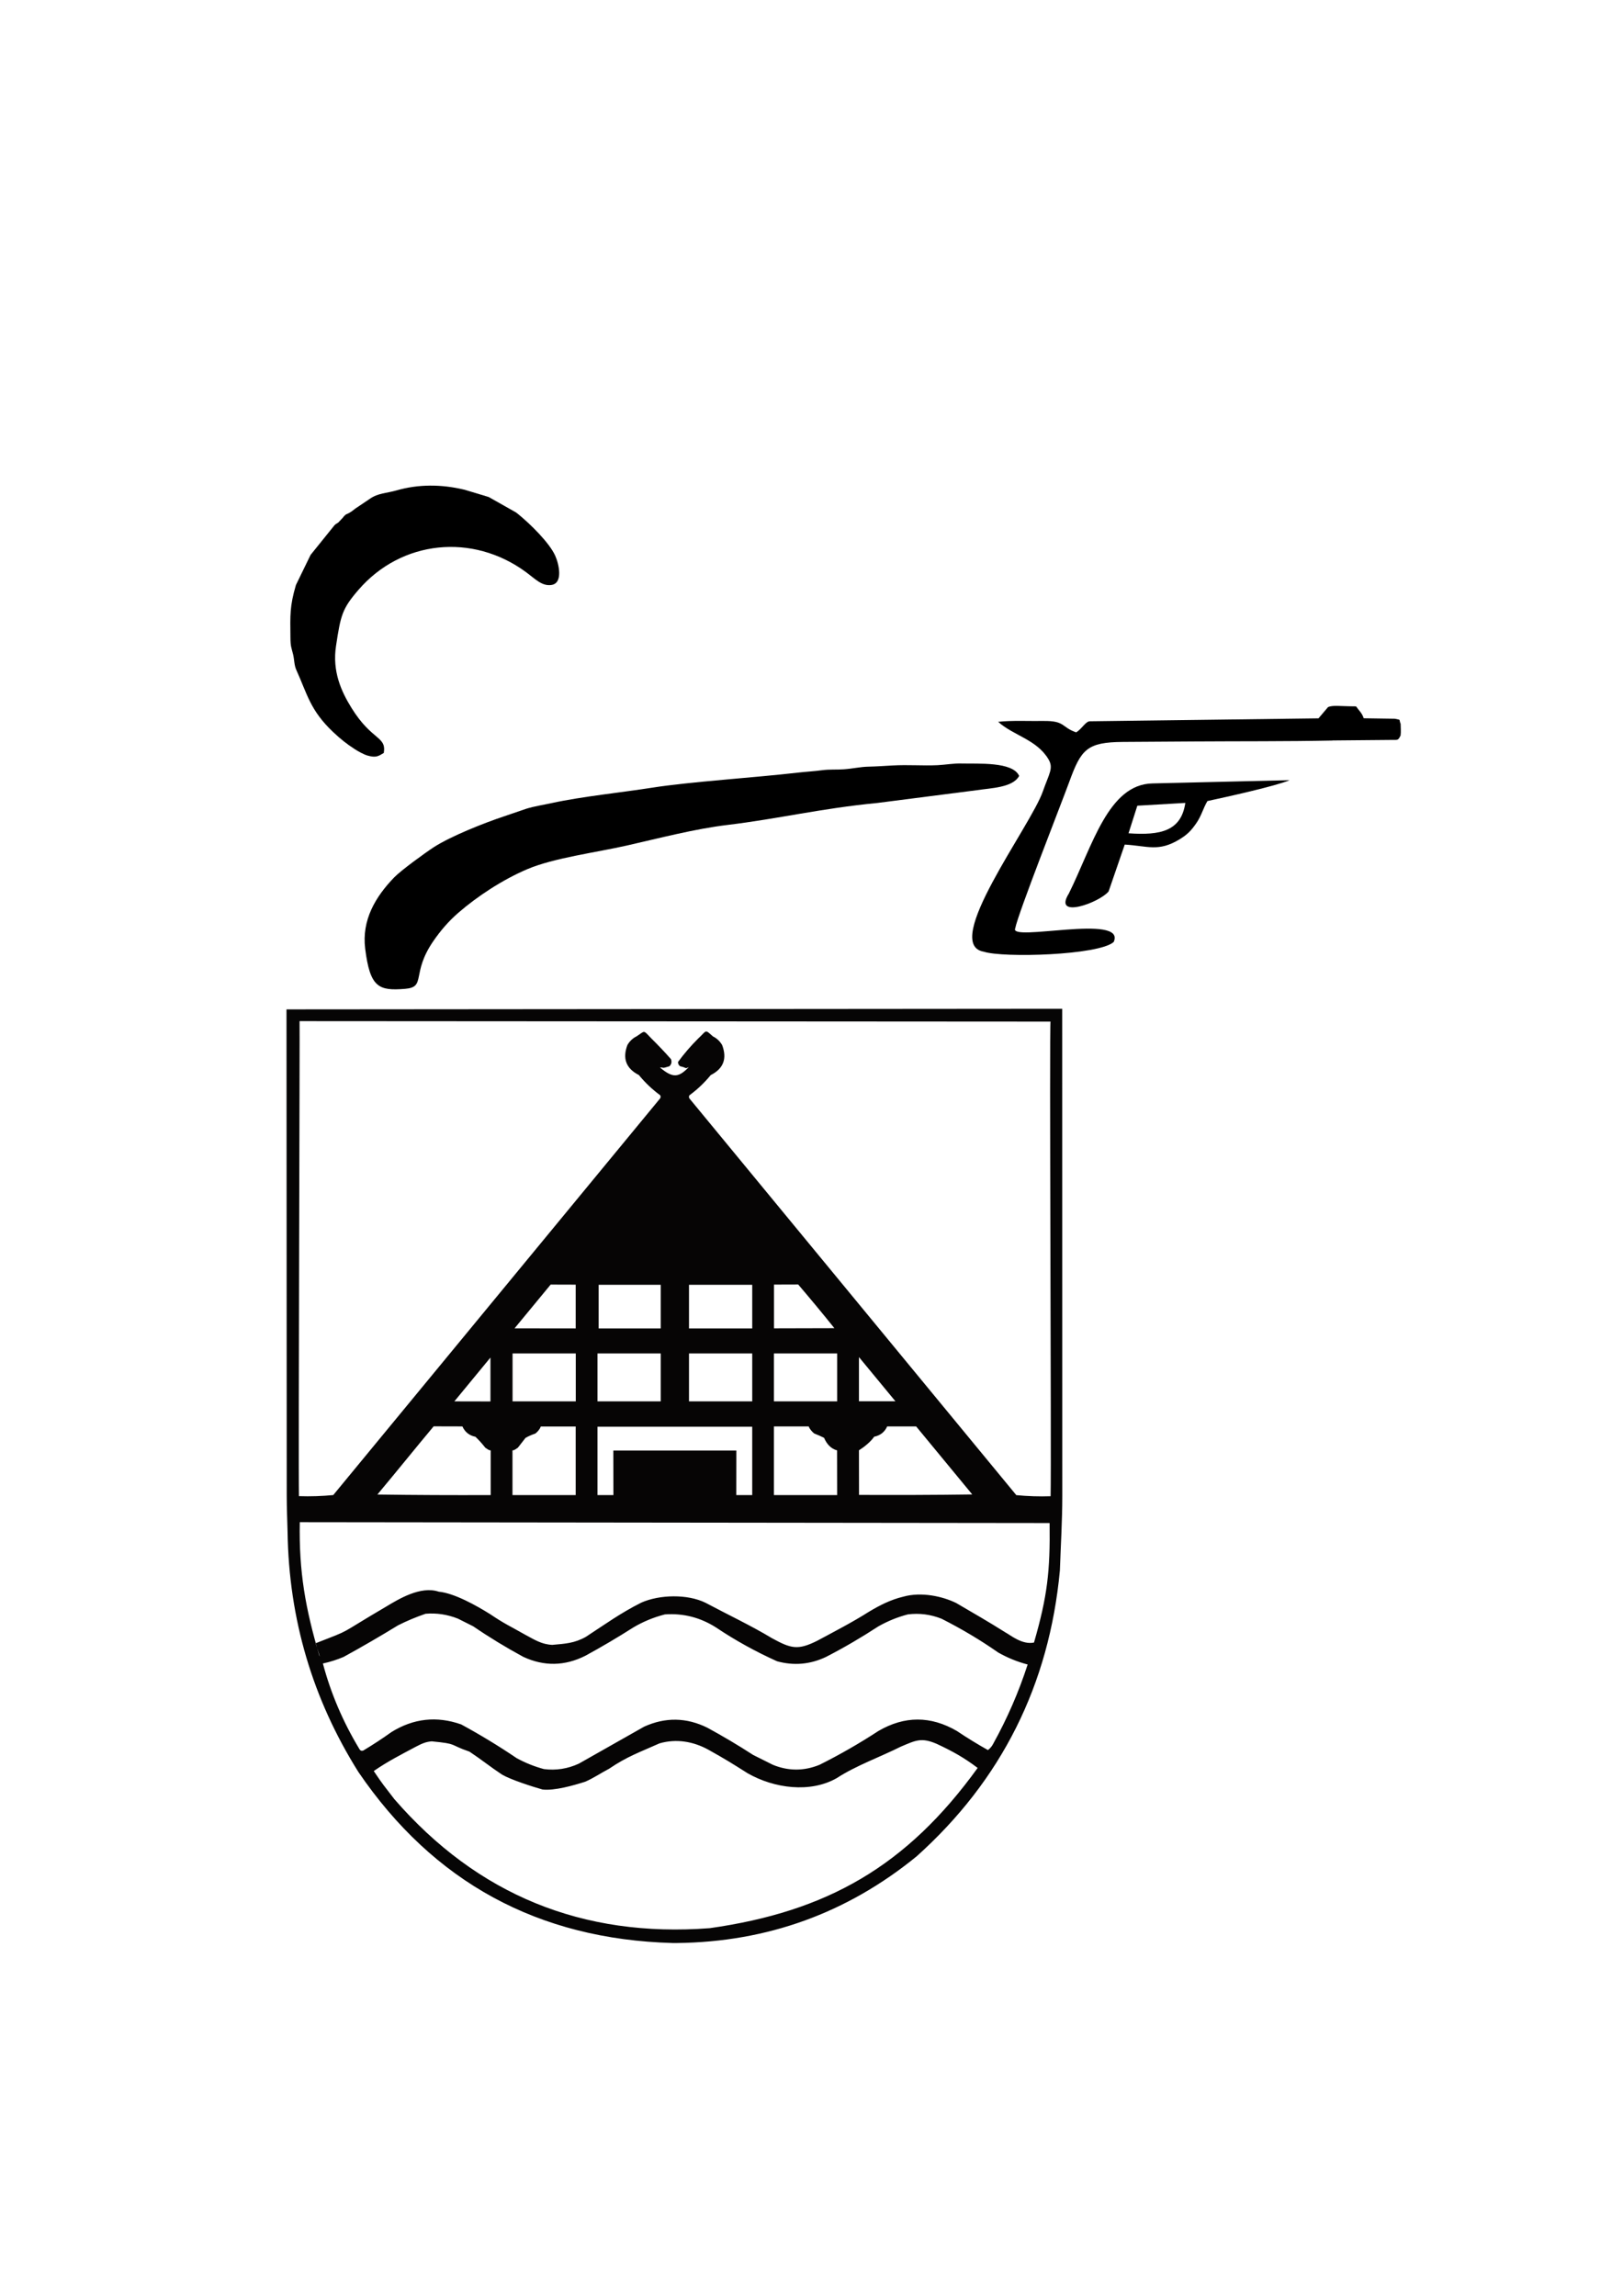
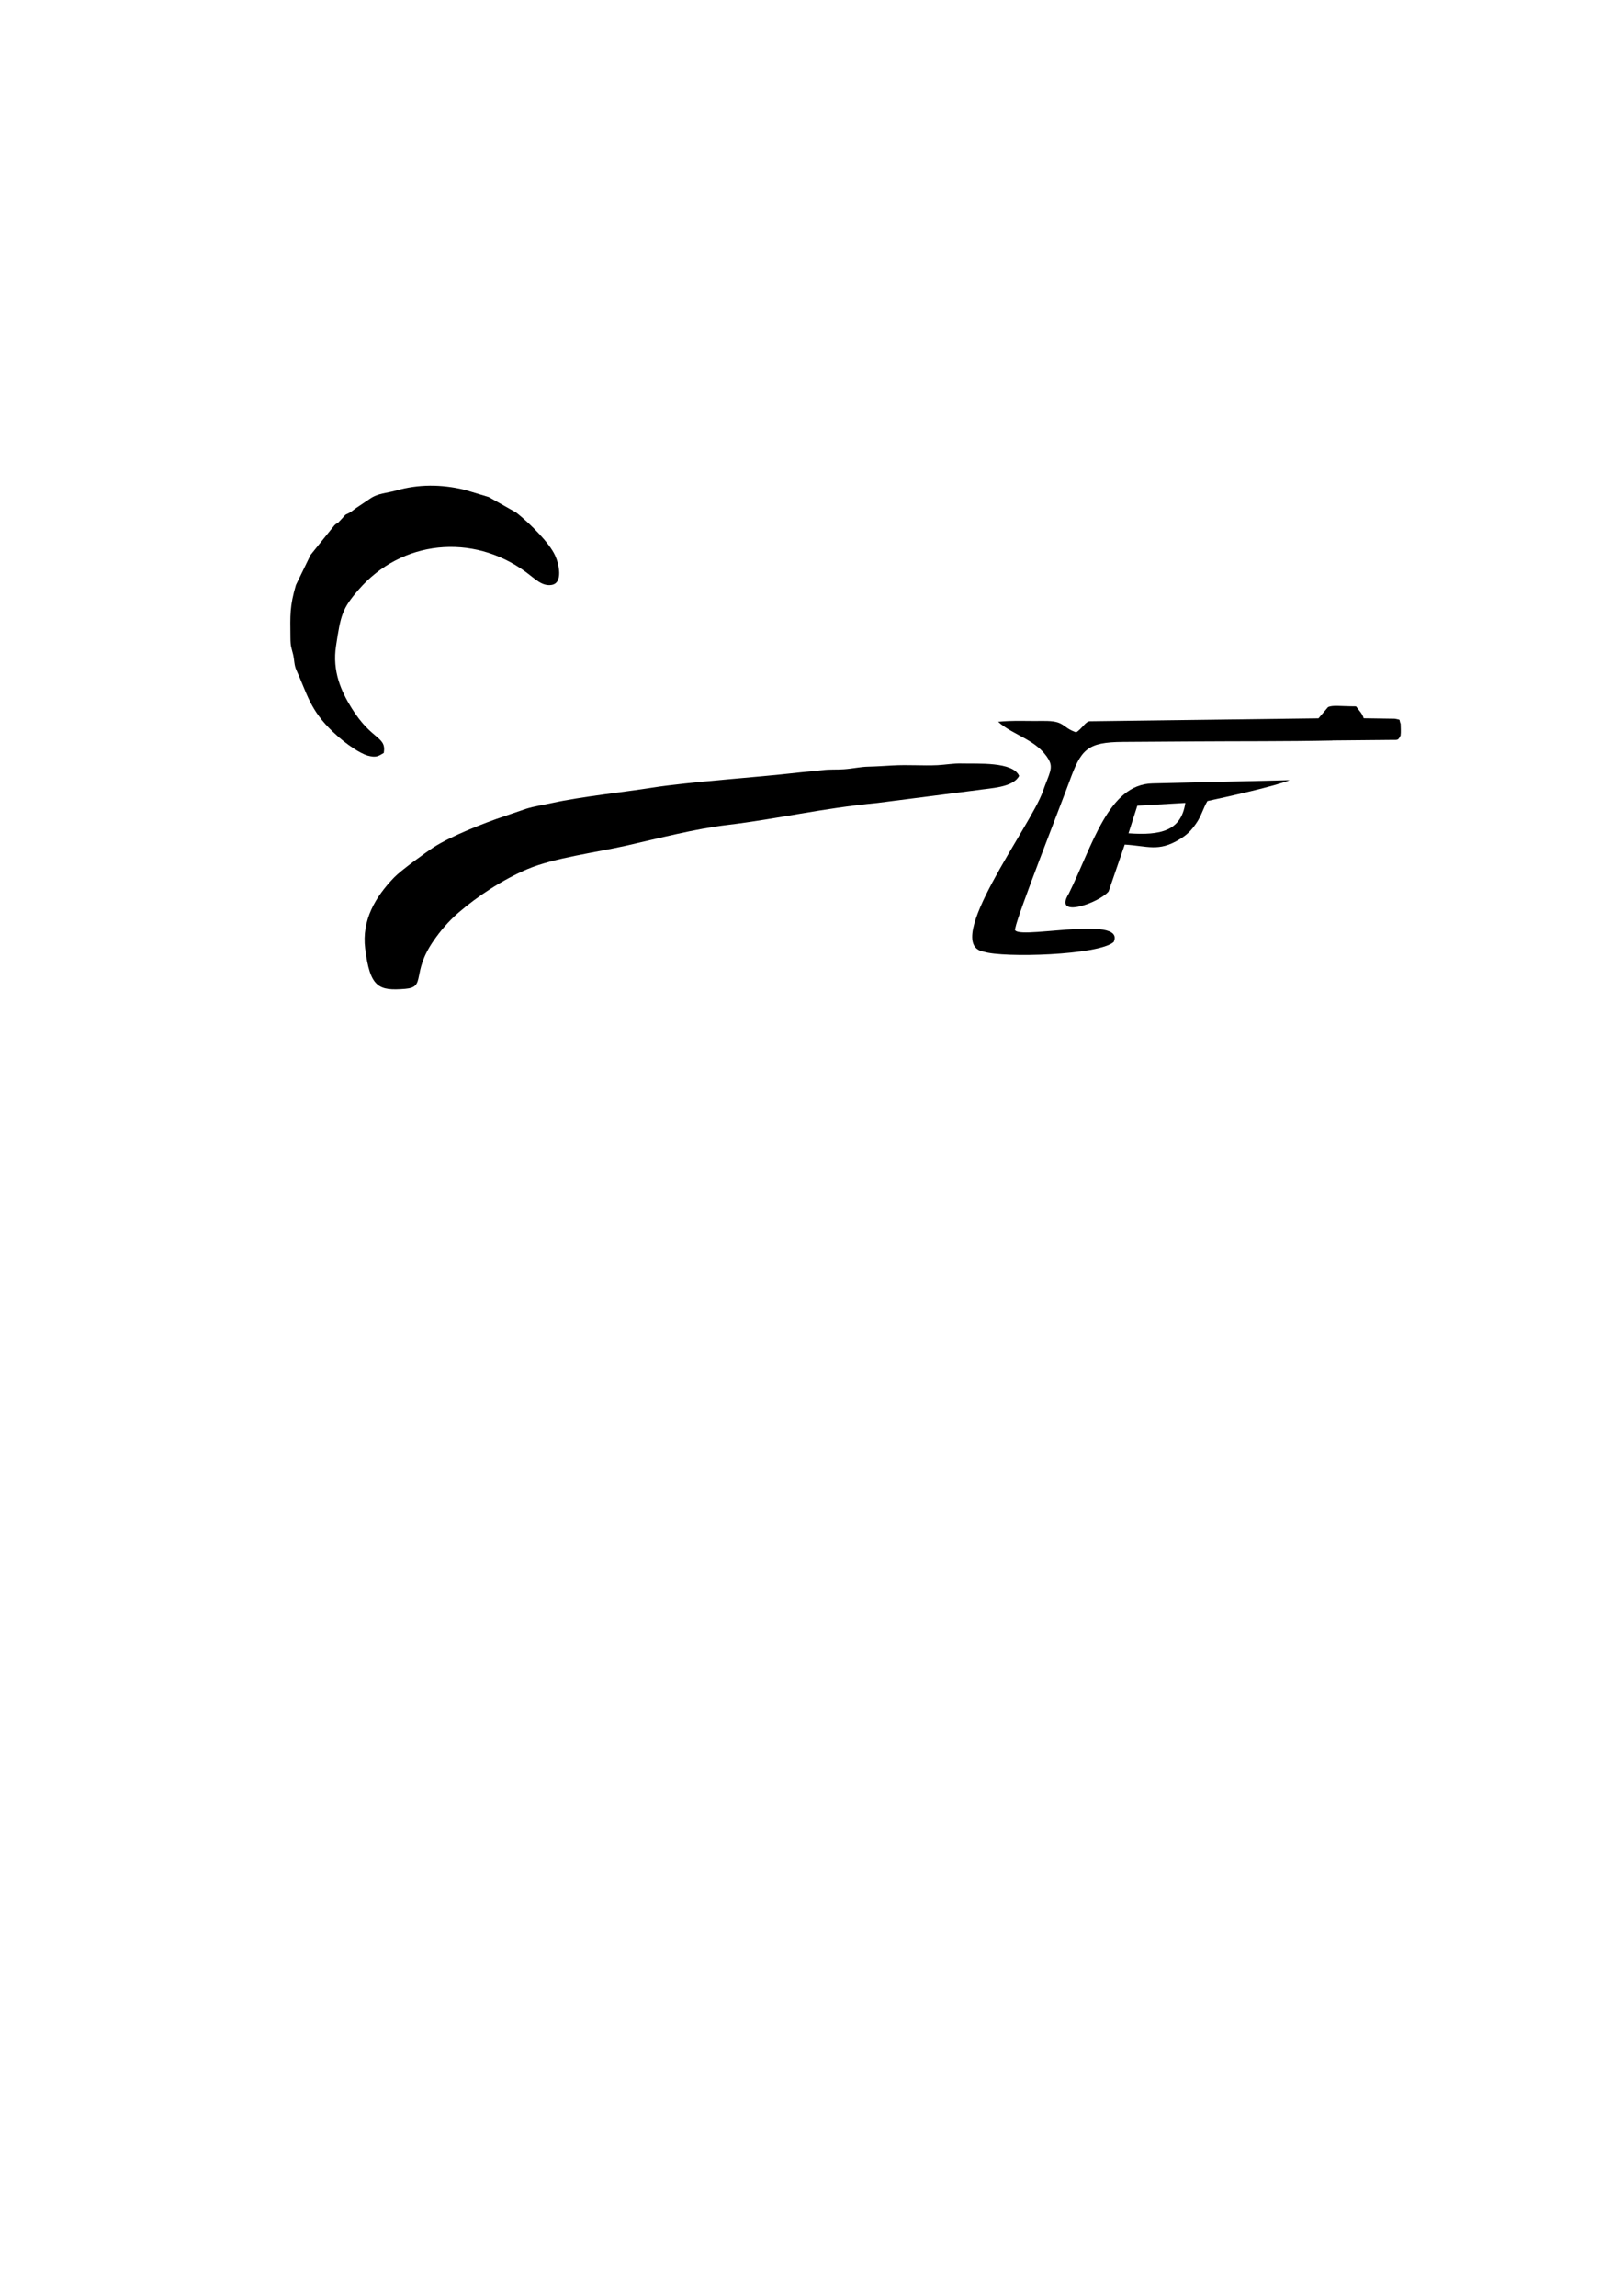
<svg xmlns="http://www.w3.org/2000/svg" xml:space="preserve" width="210mm" height="297mm" version="1.1" style="shape-rendering:geometricPrecision; text-rendering:geometricPrecision; image-rendering:optimizeQuality; fill-rule:evenodd; clip-rule:evenodd" viewBox="0 0 21000 29700">
  <defs>
    <style type="text/css">
   
    .fil0 {fill:black}
    .fil1 {fill:#030202;fill-opacity:0.984}
   
  </style>
  </defs>
  <g id="Ebene_x0020_1">
    <path class="fil0" d="M4966 9740c35,-220 -152,-153 -418,-582 -132,-213 -251,-473 -200,-803 60,-398 80,-481 290,-724 558,-646 1475,-735 2162,-234 124,91 212,190 337,170 152,-24 95,-273 46,-380 -77,-169 -325,-411 -476,-534 -17,-14 -14,-11 -29,-23l-345 -195c-4,-2 -8,-4 -12,-6l-308 -93c-306,-74 -604,-72 -882,8 -132,38 -236,33 -346,109 -3,2 -7,5 -10,7l-177 119c-123,99 -101,47 -154,107 -2,3 -5,7 -7,10l-60 64c-3,2 -8,4 -11,7 -38,26 -2,-6 -39,29l-303 376c-2,3 -5,7 -7,10l-188 386c-81,276 -74,390 -71,677 1,124 12,128 35,223 17,73 12,135 42,201 140,308 176,517 473,799 94,89 176,155 283,224 38,25 115,68 163,82 110,31 140,10 213,-34z" />
    <path class="fil0" d="M17242 9579c259,-2 517,-4 776,-7 71,1 73,4 104,-57 7,-49 1,-100 1,-150 -28,-68 14,-47 -77,-67l-401 -6c-20,-66 -61,-99 -99,-154 -219,-1 -295,-18 -362,9l-124 146 -2959 38c-55,1 -106,103 -177,143 -194,-67 -139,-151 -425,-147 -182,3 -409,-9 -584,11 199,178 495,228 648,479 73,119 14,183 -70,422 -158,453 -1322,1980 -763,2073 251,82 1488,46 1680,-126 169,-375 -1364,7 -1274,-177 36,-191 588,-1591 699,-1894 153,-420 227,-514 697,-517 303,-2 607,-4 910,-6 595,-4 1207,0 1801,-12zm-2897 1951l208 -604c296,17 436,99 711,-69 105,-64 153,-118 216,-209 66,-95 87,-191 143,-285 243,-52 893,-196 1063,-270 -591,14 -1183,28 -1774,42 -571,11 -774,801 -1082,1424 -212,338 397,120 516,-29zm371 -1107l-114 357c414,29 681,-28 735,-393l-621 36z" />
    <path class="fil0" d="M13187 10038c-83,-188 -535,-155 -748,-161 -93,-3 -212,17 -308,22 -197,9 -371,-8 -588,4 -106,6 -208,13 -304,15 -108,2 -205,26 -320,34 -92,7 -185,-1 -282,12 -112,15 -208,19 -311,31 -570,66 -1399,118 -1888,195 -367,58 -915,115 -1294,198 -105,23 -234,43 -333,74l-284 97c-262,87 -694,258 -916,402 -112,73 -423,299 -511,390 -242,250 -421,551 -375,921 63,505 175,548 518,520 276,-23 73,-196 365,-619 90,-130 191,-251 325,-367 239,-207 567,-425 890,-562 344,-146 887,-215 1289,-306 424,-96 876,-215 1301,-266 657,-79 1215,-215 1937,-284l1285 -165c189,-29 471,-33 552,-186z" />
-     <path class="fil1" d="M13744 13050l1 6306c0,317 -20,637 -31,959 -138,1480 -755,2714 -1854,3700 -901,735 -1934,1108 -3101,1121 -19,0 -38,0 -56,0 -1738,-48 -3093,-785 -4066,-2213 -594,-946 -899,-1980 -916,-3101 -4,-158 -11,-317 -11,-475l-3 -6289 10038 -8zm-151 167c-17,34 12,5620 1,6139 -149,5 -297,0 -444,-14 -1410,-1710 -2819,-3420 -4229,-5131 -9,-14 -9,-28 0,-42 102,-75 194,-162 275,-261 165,-83 214,-213 148,-388 -29,-50 -68,-87 -120,-113 -108,-96 -75,-78 -190,28 -96,95 -182,196 -261,303 -1,24 9,43 28,56 89,19 58,36 111,11 -128,132 -203,149 -373,4 62,-1 12,19 122,-15 27,-25 34,-56 21,-92 -81,-92 -166,-181 -254,-268 -110,-114 -77,-101 -190,-28 -51,25 -91,63 -120,113 -66,175 -17,304 148,388 81,99 173,186 275,261 9,14 9,28 0,42 -1410,1710 -2819,3420 -4229,5131 -147,14 -295,19 -444,14 -9,-478 13,-6136 8,-6145l9717 6zm-6468 3401c103,0 221,1 324,1 0,193 0,374 0,566l-791 -1 467 -566zm1424 3c0,188 0,376 0,564 -268,0 -536,0 -803,0 0,-188 0,-376 0,-564 268,0 536,0 803,0zm366 0c273,0 545,0 818,0 0,188 0,376 0,564 -273,0 -545,0 -818,0 0,-188 0,-376 0,-564zm1100 -3l313 -1c158,185 316,375 468,565l-781 2c0,-193 0,-374 0,-566zm-3383 891c273,0 545,0 818,0 0,207 0,413 0,620 -273,0 -545,0 -818,0 0,-207 0,-413 0,-620zm1099 0c273,0 545,0 818,0 0,207 0,413 0,620 -273,0 -545,0 -818,0 0,-207 0,-413 0,-620zm1184 0c273,0 545,0 818,0 0,207 0,413 0,620 -273,0 -545,0 -818,0 0,-207 0,-413 0,-620zm1099 0c273,0 545,0 818,0 0,207 0,413 0,620 -273,0 -545,0 -818,0 0,-207 0,-413 0,-620zm-3668 53l0 568 -467 -1c141,-169 326,-398 467,-567zm4768 -6c141,169 331,403 472,572l-472 0 0 -572zm-5131 897c33,73 89,118 169,134 46,44 88,91 127,141 21,14 45,35 70,35 0,197 0,381 0,578 -489,2 -977,0 -1466,-7 244,-291 484,-590 728,-882l371 1zm1466 0c0,296 0,592 0,888 -273,0 -545,0 -818,0 0,-193 0,-385 0,-578 0,-5 0,5 0,0 25,0 49,-21 70,-35 33,-42 66,-85 99,-127 41,-23 83,-41 127,-56 28,-20 61,-60 70,-91l451 0zm2565 0l450 0c10,31 44,71 72,92 43,16 86,35 127,56 33,78 88,141 168,162 0,197 1,381 1,578 -273,0 -545,0 -818,0 0,-296 0,-592 0,-888zm1466 0l374 0 726 880c-484,7 -981,8 -1465,6l-1 -577c67,-42 152,-110 197,-176 80,-16 136,-61 169,-134zm-1953 888l1 -576c-667,0 -924,0 -1592,0l1 576 -206 0 0 -884 2002 0 0 884 -206 0zm4054 364c8,623 -29,945 -202,1544 -152,32 -303,-95 -368,-130 -237,-149 -396,-239 -638,-381 -174,-86 -451,-149 -687,-82 -160,38 -304,111 -445,196 -211,134 -446,255 -667,374 -251,125 -338,102 -585,-33 -268,-162 -584,-311 -861,-459 -233,-114 -593,-106 -829,-2 -263,131 -473,283 -718,443 -147,83 -267,89 -435,104 -137,-6 -229,-66 -350,-131 -202,-115 -262,-137 -455,-267 -173,-108 -461,-271 -664,-290 -236,-79 -522,98 -684,195 -651,382 -412,278 -906,471 -12,-5 59,172 47,168 -182,-616 -267,-1090 -255,-1733l9700 11zm-8078 1172c146,-13 287,9 423,63 66,33 132,66 197,99 209,143 425,274 648,395 269,125 537,120 803,-14 211,-115 418,-237 620,-366 128,-76 265,-132 409,-169 239,-17 459,40 662,169 250,168 514,313 789,437 218,60 430,41 634,-56 233,-120 458,-252 677,-395 120,-68 247,-120 381,-155 151,-19 296,0 437,56 255,129 500,274 733,437 120,68 247,120 381,155 -115,355 -263,695 -444,1022 -17,35 -41,63 -70,85 -137,-77 -271,-159 -402,-247 -339,-197 -677,-197 -1015,0 -245,160 -499,306 -761,437 -202,83 -404,83 -606,0 -85,-42 -169,-85 -254,-127 -193,-125 -390,-242 -592,-352 -271,-134 -544,-138 -818,-14 -282,160 -564,320 -846,479 -144,66 -294,90 -451,70 -123,-33 -240,-80 -352,-141 -232,-157 -472,-303 -719,-437 -316,-111 -617,-78 -902,99 -118,85 -241,165 -366,240 -21,7 -38,0 -49,-21 -211,-349 -369,-718 -472,-1106 92,-20 181,-48 268,-85 239,-131 473,-267 705,-409 115,-58 233,-107 352,-148zm83 1650c346,34 214,39 488,133 150,99 273,199 423,298 116,67 394,156 522,192 154,19 407,-54 554,-101 110,-48 202,-112 309,-168 232,-158 395,-213 652,-328 216,-62 435,-26 633,83 225,126 290,167 507,304 343,196 810,259 1154,62 245,-160 564,-274 827,-406 198,-84 267,-121 464,-37 206,96 352,177 531,312 -919,1272 -1948,1858 -3467,2073 -1645,125 -3006,-431 -4081,-1670 -135,-177 -142,-178 -266,-363 186,-128 344,-207 544,-314 78,-40 127,-64 207,-70z" />
  </g>
</svg>